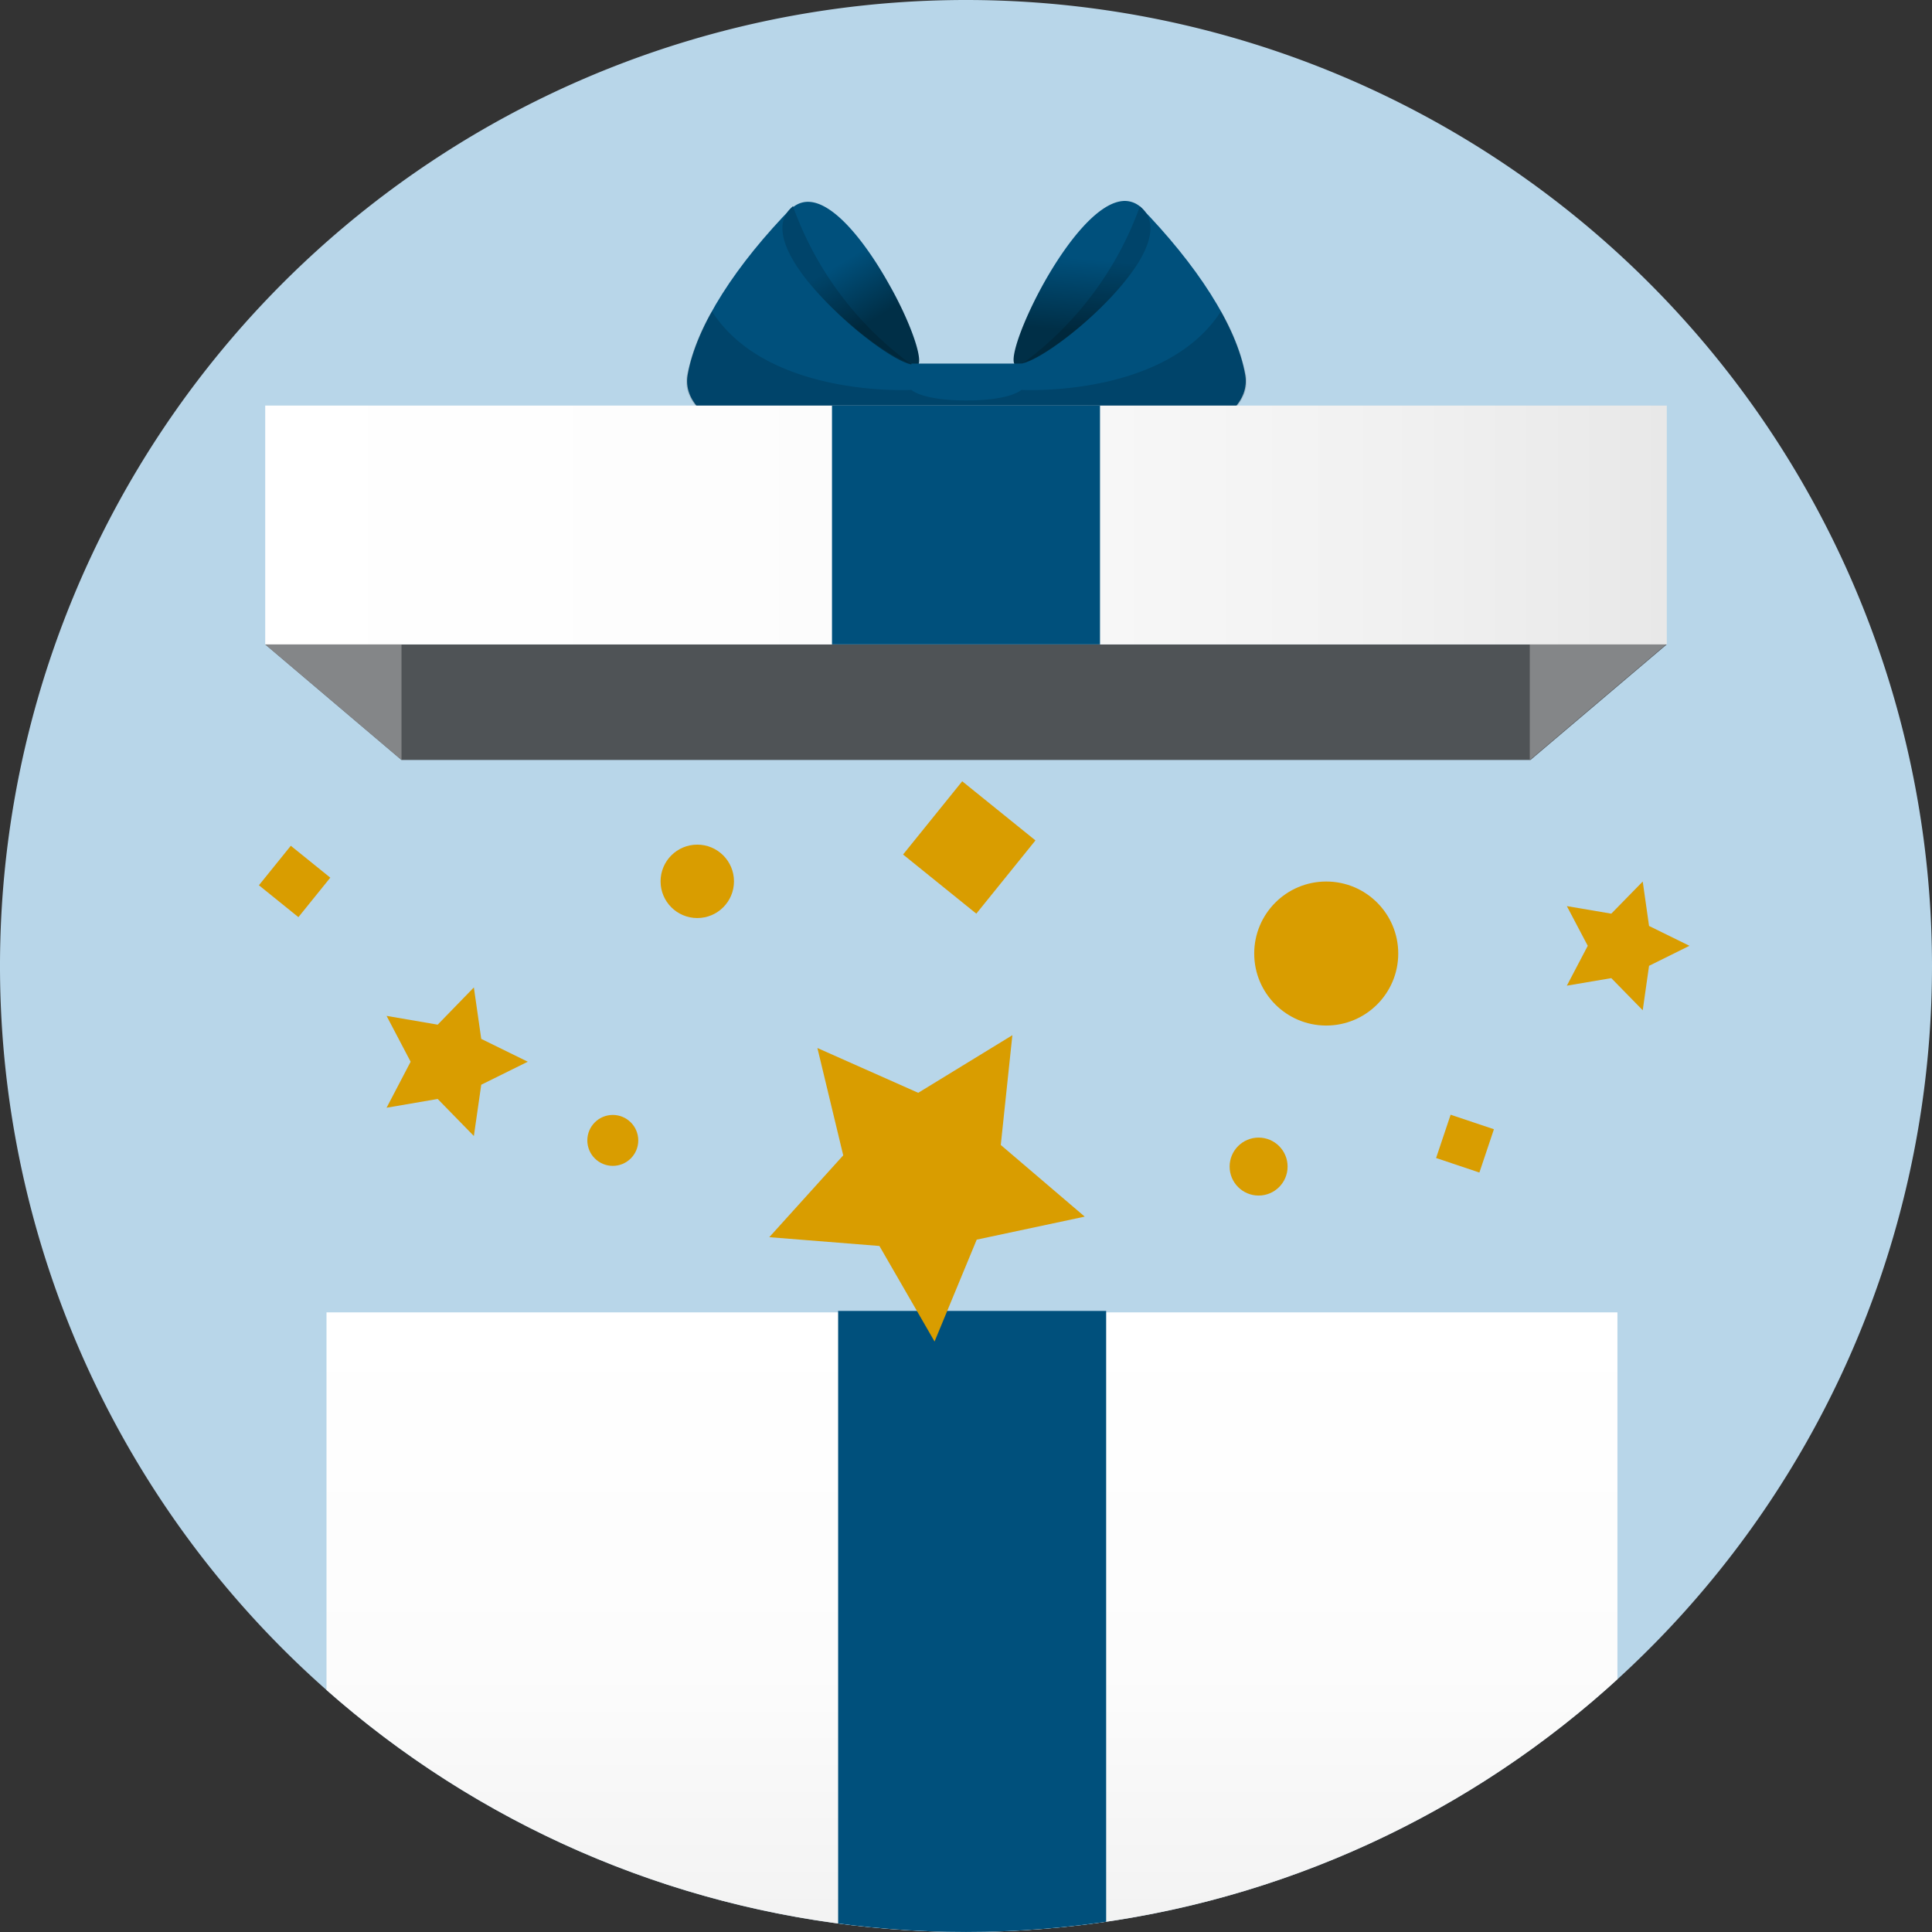
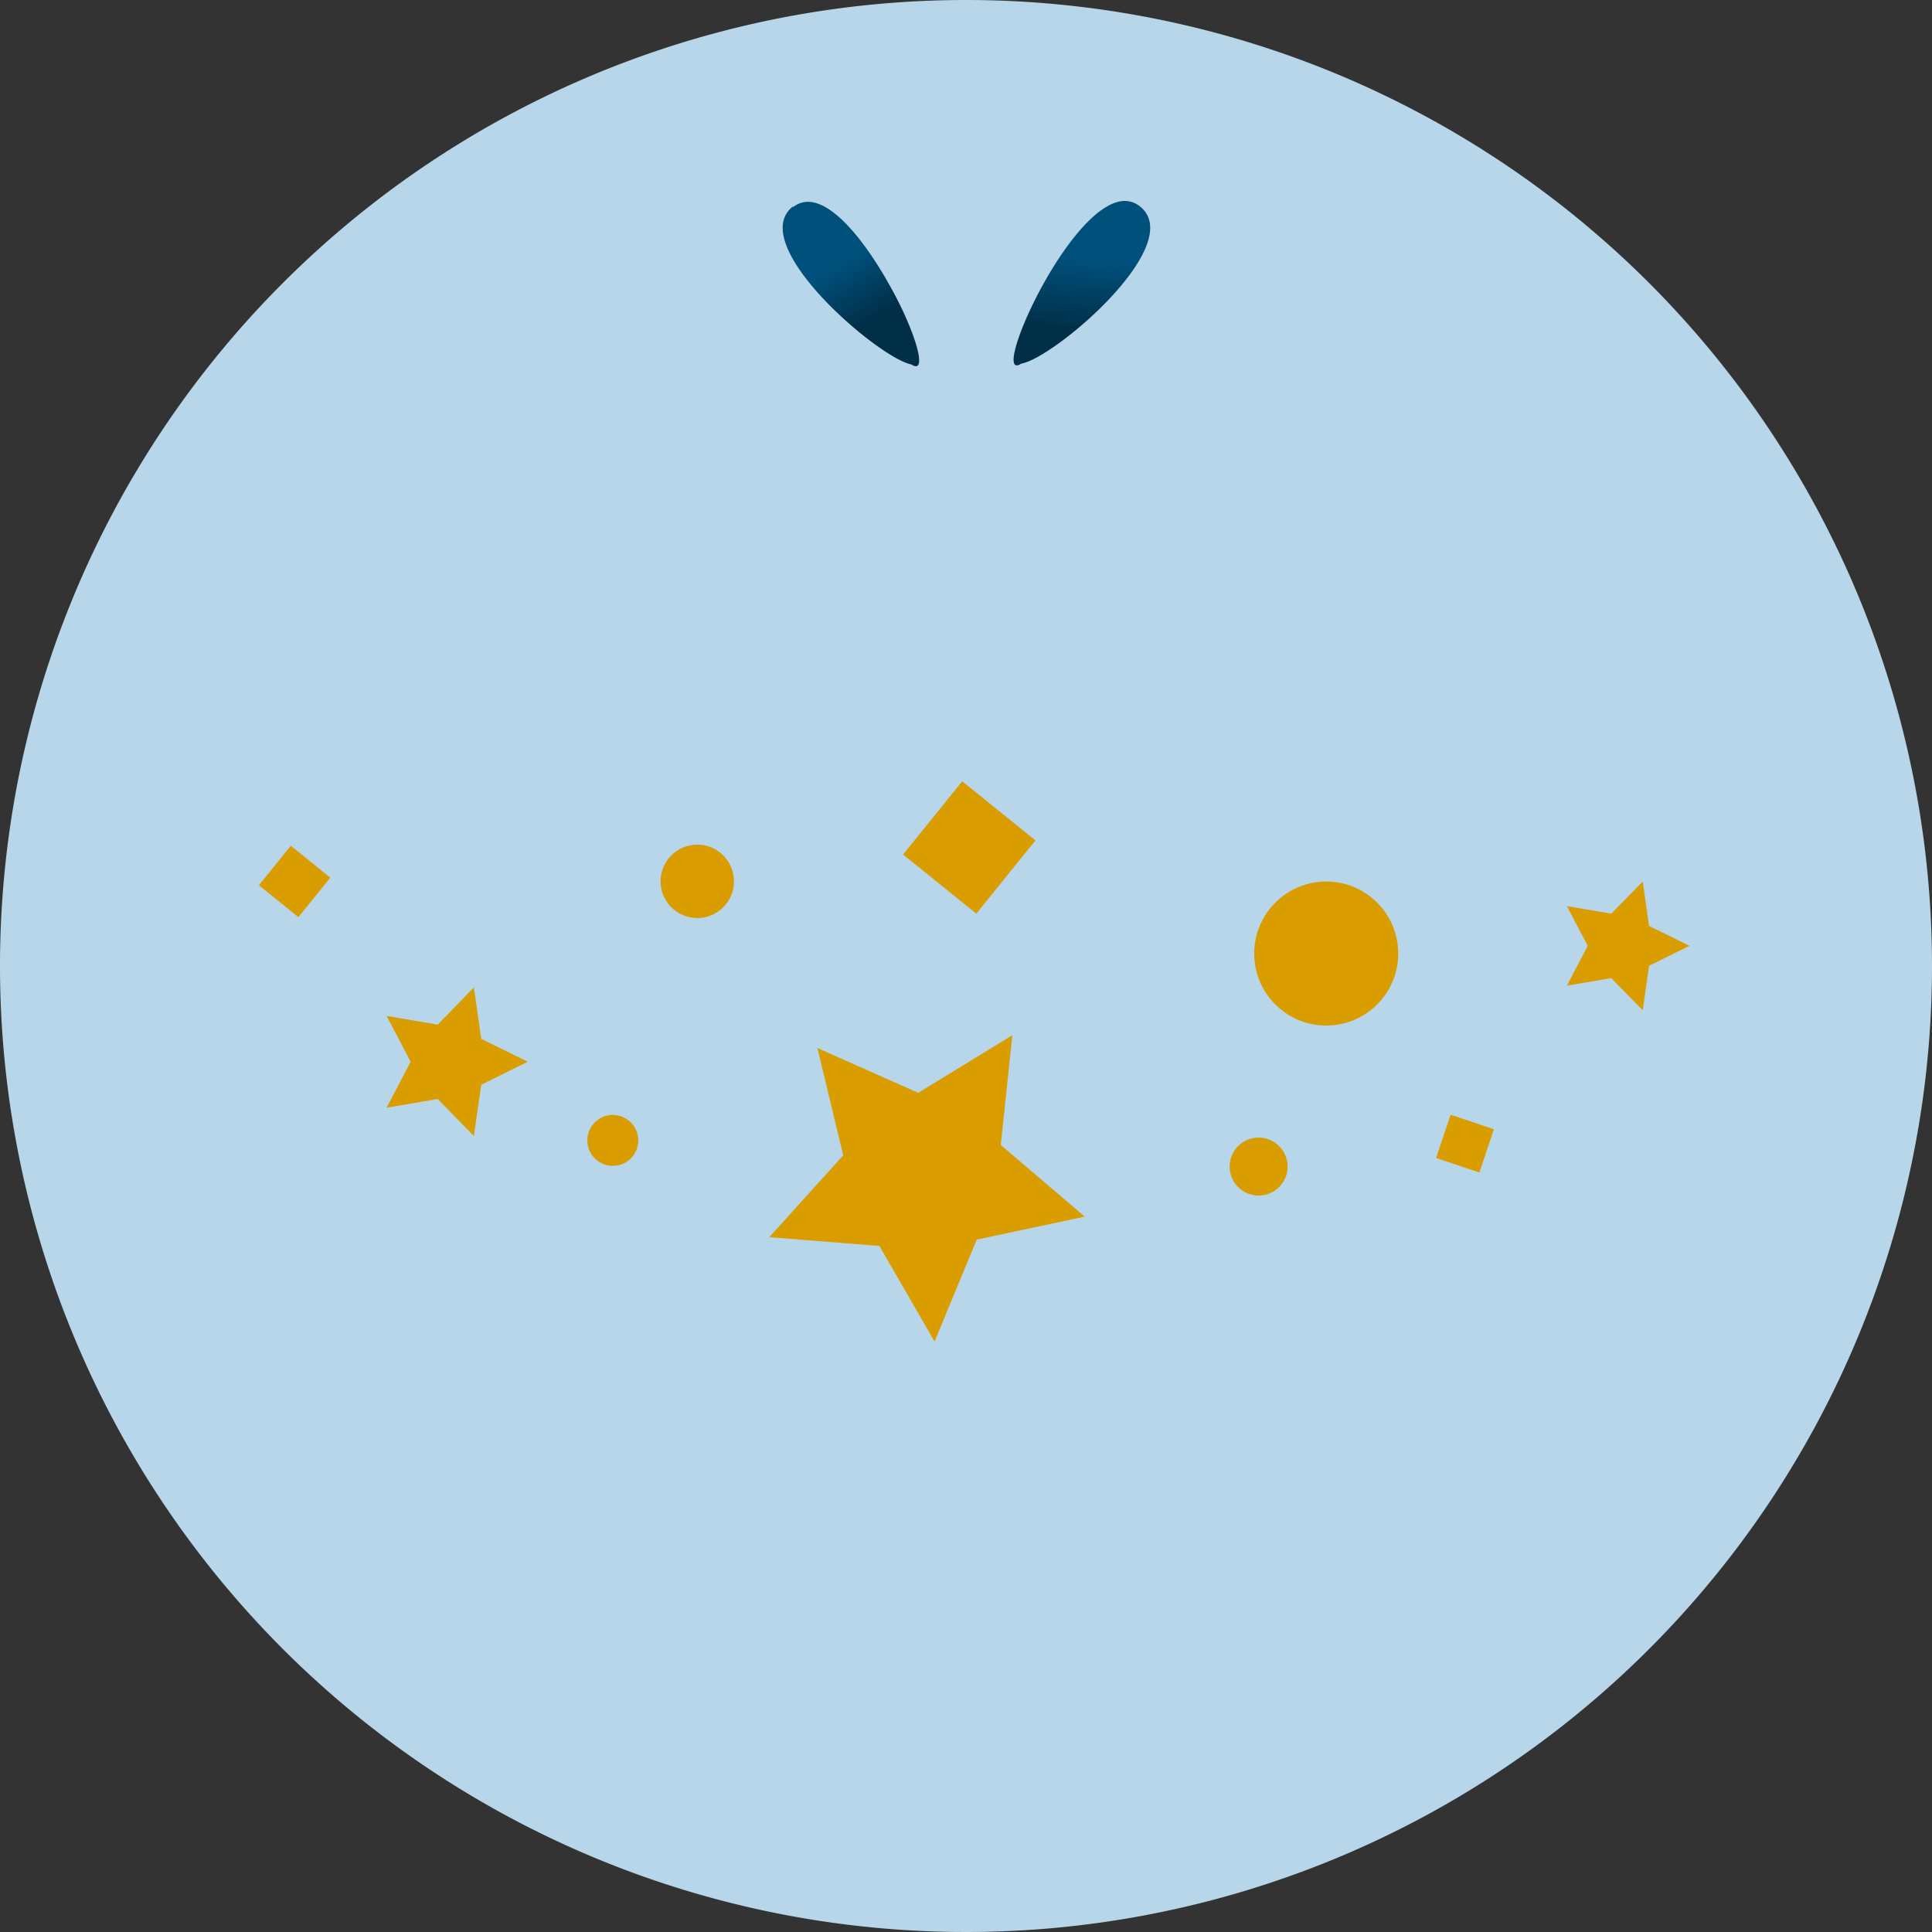
<svg xmlns="http://www.w3.org/2000/svg" xmlns:xlink="http://www.w3.org/1999/xlink" id="Layer_1" data-name="Layer 1" viewBox="0 0 110 110">
  <rect x="0" y="0" width="110" height="110" fill="#333333" stroke="none" />
  <defs>
    <style>.cls-1{fill:none;}.cls-2{clip-path:url(#clip-path);}.cls-3{fill:#b8d6e9;}.cls-4{clip-path:url(#clip-path-4);}.cls-5{fill:url(#linear-gradient);}.cls-6{fill:#00507c;}.cls-7{fill:#4f5356;}.cls-8{fill:#848688;}.cls-9{fill:url(#linear-gradient-2);}.cls-10{opacity:0.15;}.cls-11{clip-path:url(#clip-path-6);}.cls-12{fill:url(#linear-gradient-3);}.cls-13{clip-path:url(#clip-path-8);}.cls-14{clip-path:url(#clip-path-9);}.cls-15{fill:url(#linear-gradient-4);}.cls-16{fill:#d99d00;}</style>
    <clipPath id="clip-path">
      <rect class="cls-1" width="110" height="110" />
    </clipPath>
    <clipPath id="clip-path-4">
-       <path class="cls-1" d="M54.64,0a55,55,0,1,0,.72,0Z" />
-     </clipPath>
+       </clipPath>
    <linearGradient id="linear-gradient" x1="55.35" y1="74.72" x2="55.35" y2="121.2" gradientUnits="userSpaceOnUse">
      <stop offset="0" stop-color="#fff" />
      <stop offset="0.44" stop-color="#fcfcfc" />
      <stop offset="0.8" stop-color="#f1f1f1" />
      <stop offset="1" stop-color="#e8e8e8" />
    </linearGradient>
    <linearGradient id="linear-gradient-2" x1="46.51" y1="13.16" x2="50.53" y2="19.81" gradientUnits="userSpaceOnUse">
      <stop offset="0.29" stop-color="#00507c" />
      <stop offset="0.77" stop-color="#002f47" />
    </linearGradient>
    <clipPath id="clip-path-6">
      <rect class="cls-1" x="44.55" y="11.75" width="7.35" height="8.95" />
    </clipPath>
    <linearGradient id="linear-gradient-3" x1="61.99" y1="12.25" x2="61.24" y2="20.83" xlink:href="#linear-gradient-2" />
    <clipPath id="clip-path-8">
      <rect class="cls-1" x="58.15" y="11.75" width="7.35" height="8.95" />
    </clipPath>
    <clipPath id="clip-path-9">
      <rect class="cls-1" x="39.08" y="17.72" width="31.89" height="7.68" />
    </clipPath>
    <linearGradient id="linear-gradient-4" x1="15.1" y1="29.89" x2="94.9" y2="29.89" xlink:href="#linear-gradient" />
  </defs>
  <g class="cls-2">
    <g class="cls-2">
      <g class="cls-2">
        <path class="cls-3" d="M110,55A55,55,0,1,1,55,0a55,55,0,0,1,55,55" />
      </g>
      <g class="cls-4">
-         <path class="cls-5" d="M91.34,121.2h-72a.75.75,0,0,1-.75-.75V74.72H92.09v45.73a.76.76,0,0,1-.75.75" />
        <rect class="cls-6" x="47.72" y="74.64" width="15.26" height="46.56" />
        <polygon class="cls-7" points="15.1 36.69 22.86 43.27 87.14 43.27 94.9 36.69 15.1 36.69" />
        <polyline class="cls-8" points="15.1 36.69 22.86 32.27 22.86 43.27" />
        <polygon class="cls-8" points="87.1 43.27 94.86 36.69 87.1 32.27 87.1 43.27" />
        <path class="cls-6" d="M45.15,11.75c-3.21,3.28-5.51,6.77-6,9.6s5,5.08,12.78,3.56V20.7Z" />
      </g>
      <path class="cls-9" d="M45.15,11.75c-2.74,2.16,4.9,8.66,6.74,9,1,.66.19-2-1.28-4.58-1.31-2.34-3.13-4.68-4.61-4.68a1.33,1.33,0,0,0-.85.31" />
      <g class="cls-4">
        <g class="cls-10">
          <g class="cls-11">
            <path d="M51.89,20.7c-2.1-.53-9.48-6.79-6.74-8.95a19.12,19.12,0,0,0,6.74,9" />
          </g>
        </g>
        <path class="cls-6" d="M64.9,11.75c3.2,3.28,5.51,6.77,6,9.6s-5,5.08-12.79,3.56V20.7Z" />
      </g>
      <path class="cls-12" d="M59.43,16.12c-1.46,2.62-2.28,5.24-1.28,4.58,1.85-.29,9.49-6.79,6.75-8.95a1.37,1.37,0,0,0-.85-.31c-1.49,0-3.31,2.34-4.62,4.68" />
      <g class="cls-4">
        <g class="cls-10">
          <g class="cls-13">
            <path d="M58.15,20.7c2.11-.53,9.49-6.79,6.75-8.95a19.1,19.1,0,0,1-6.75,9" />
          </g>
        </g>
        <rect class="cls-6" x="51.89" y="20.7" width="6.26" height="4.22" />
        <g class="cls-10">
          <g class="cls-14">
            <path d="M69.52,17.72c-3.17,4.94-11.37,4.48-11.37,4.48s-.6.6-3.13.6-3.13-.6-3.13-.6-8.2.46-11.36-4.48a12.18,12.18,0,0,0-1.42,3.63c-.52,2.84,5,5.08,12.78,3.56h6.26c7.78,1.52,13.31-.72,12.79-3.56a12.46,12.46,0,0,0-1.42-3.63" />
          </g>
        </g>
        <rect class="cls-15" x="15.1" y="23.09" width="79.8" height="13.6" />
        <rect class="cls-6" x="47.37" y="23.09" width="15.26" height="13.6" />
      </g>
      <circle class="cls-16" cx="39.7" cy="50.18" r="2.09" />
      <circle class="cls-16" cx="34.89" cy="64.93" r="1.45" />
      <circle class="cls-16" cx="75.51" cy="54.29" r="4.1" />
      <circle class="cls-16" cx="71.66" cy="66.42" r="1.65" />
      <rect class="cls-16" x="82.11" y="63.83" width="2.6" height="2.6" transform="translate(-4.87 123.47) rotate(-71.45)" />
      <rect class="cls-16" x="52.5" y="45.57" width="5.36" height="5.36" transform="translate(-17.02 60.87) rotate(-51.08)" />
      <rect class="cls-16" x="15.33" y="48.74" width="2.89" height="2.89" transform="translate(-32.81 31.71) rotate(-51.08)" />
      <polygon class="cls-16" points="57.64 58.94 56.98 65.19 61.76 69.27 55.61 70.58 53.21 76.38 50.07 70.94 43.8 70.44 48.01 65.78 46.54 59.67 52.28 62.22 57.64 58.94" />
      <polygon class="cls-16" points="30.05 60.45 27.4 61.76 26.98 64.68 24.92 62.57 22.01 63.07 23.38 60.45 22.01 57.84 24.92 58.34 26.98 56.22 27.4 59.15 30.05 60.45" />
      <polygon class="cls-16" points="96.19 53.85 93.89 54.99 93.53 57.52 91.74 55.69 89.21 56.12 90.4 53.85 89.21 51.59 91.74 52.02 93.53 50.19 93.89 52.72 96.19 53.85" />
    </g>
  </g>
</svg>